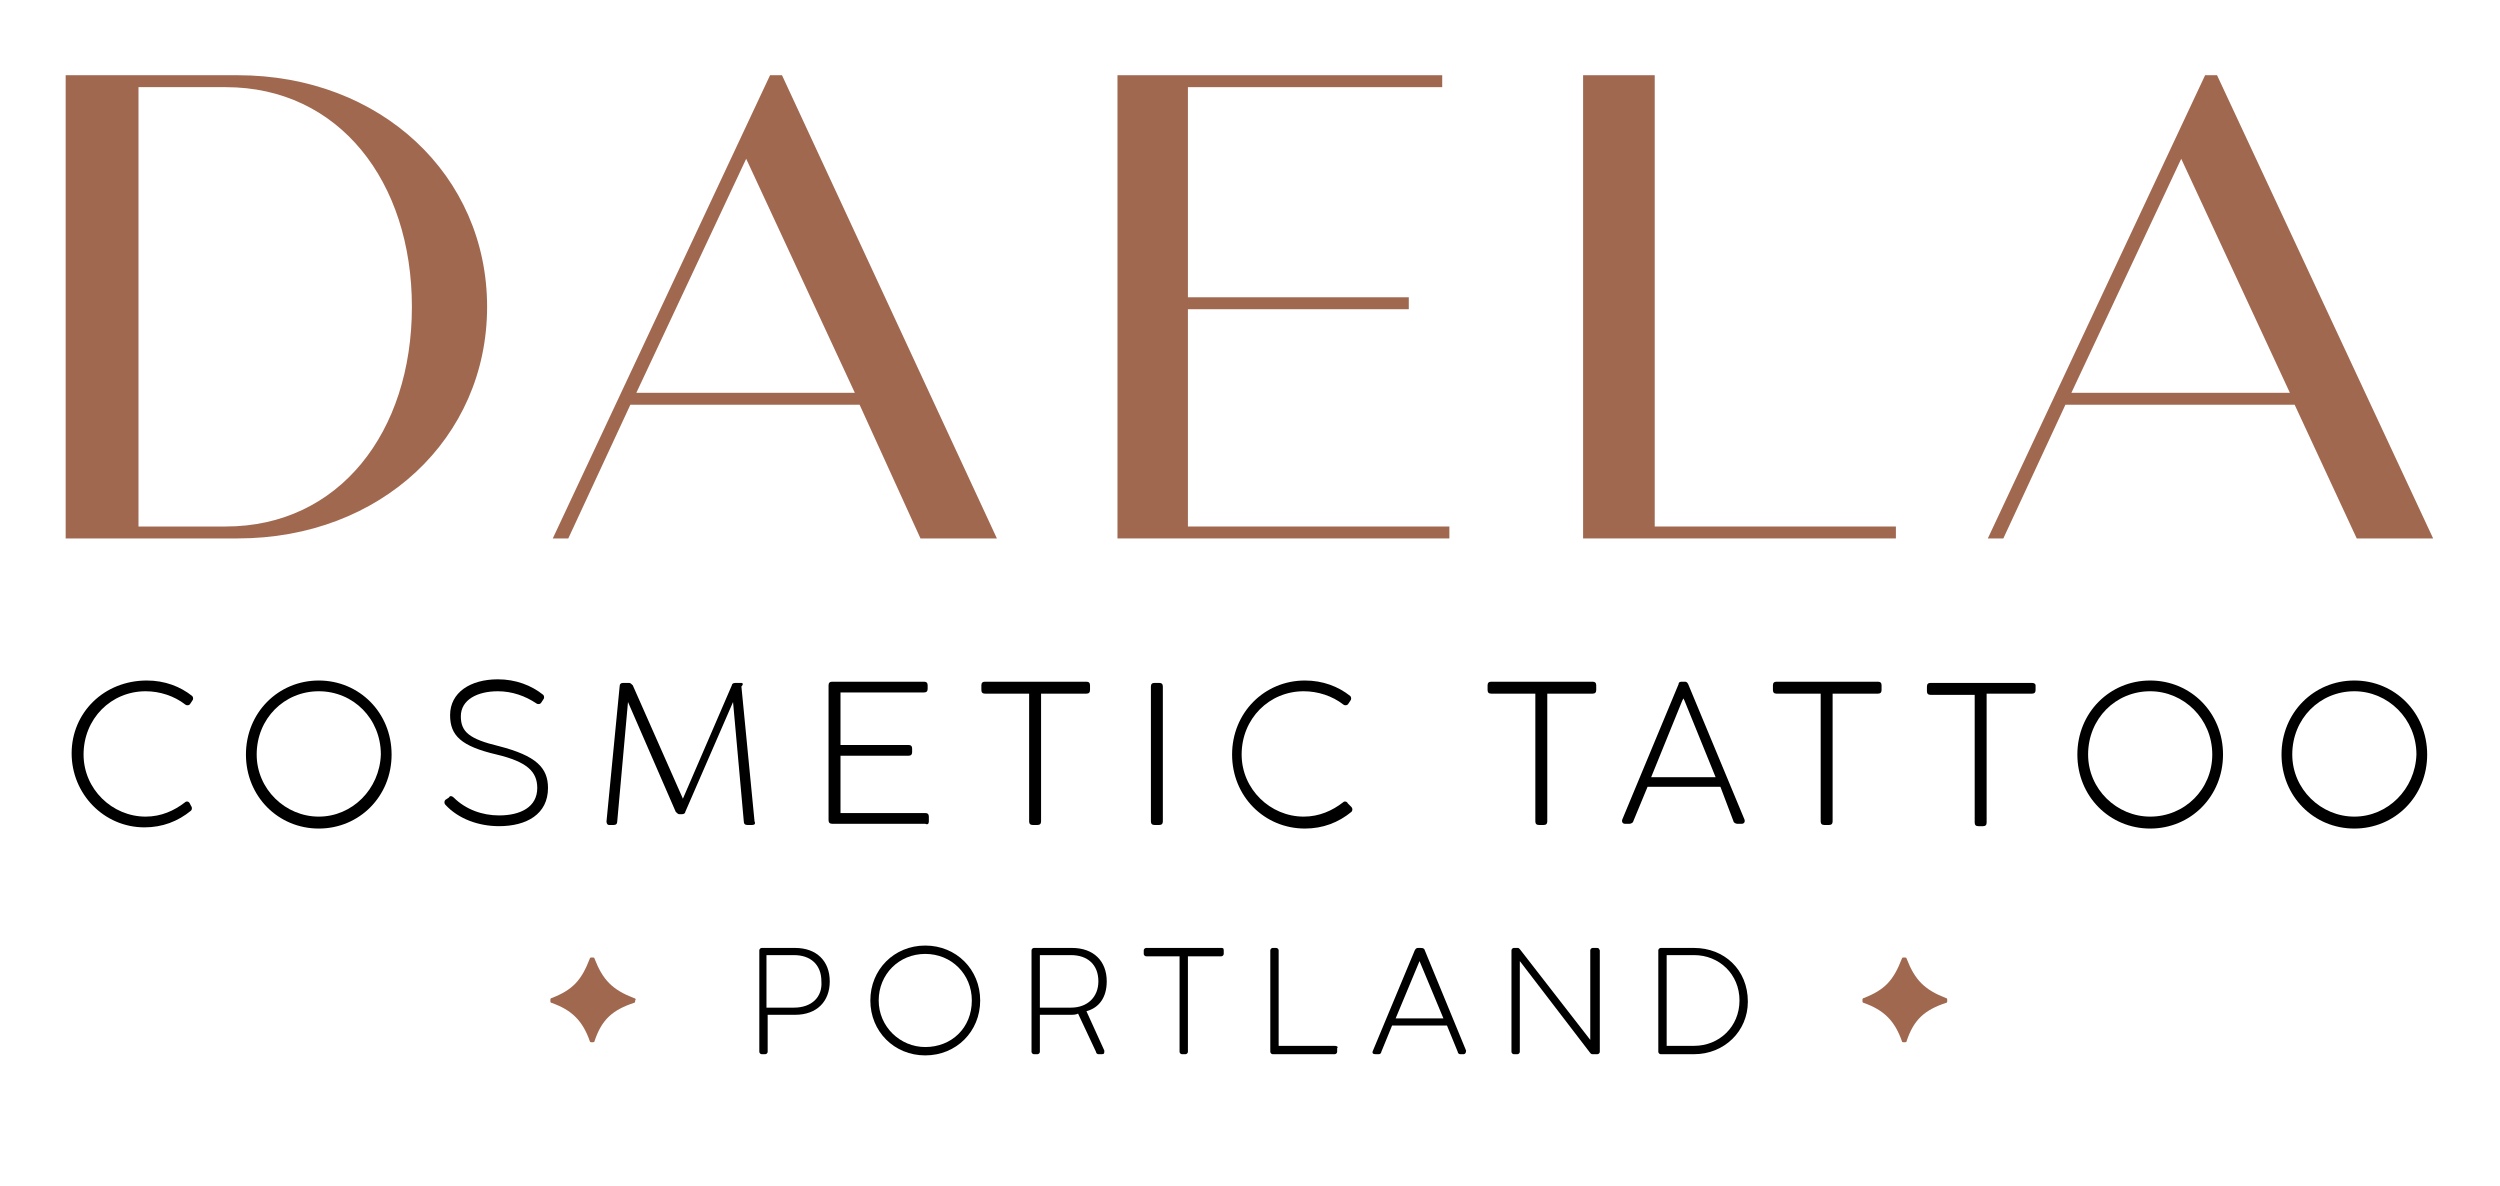
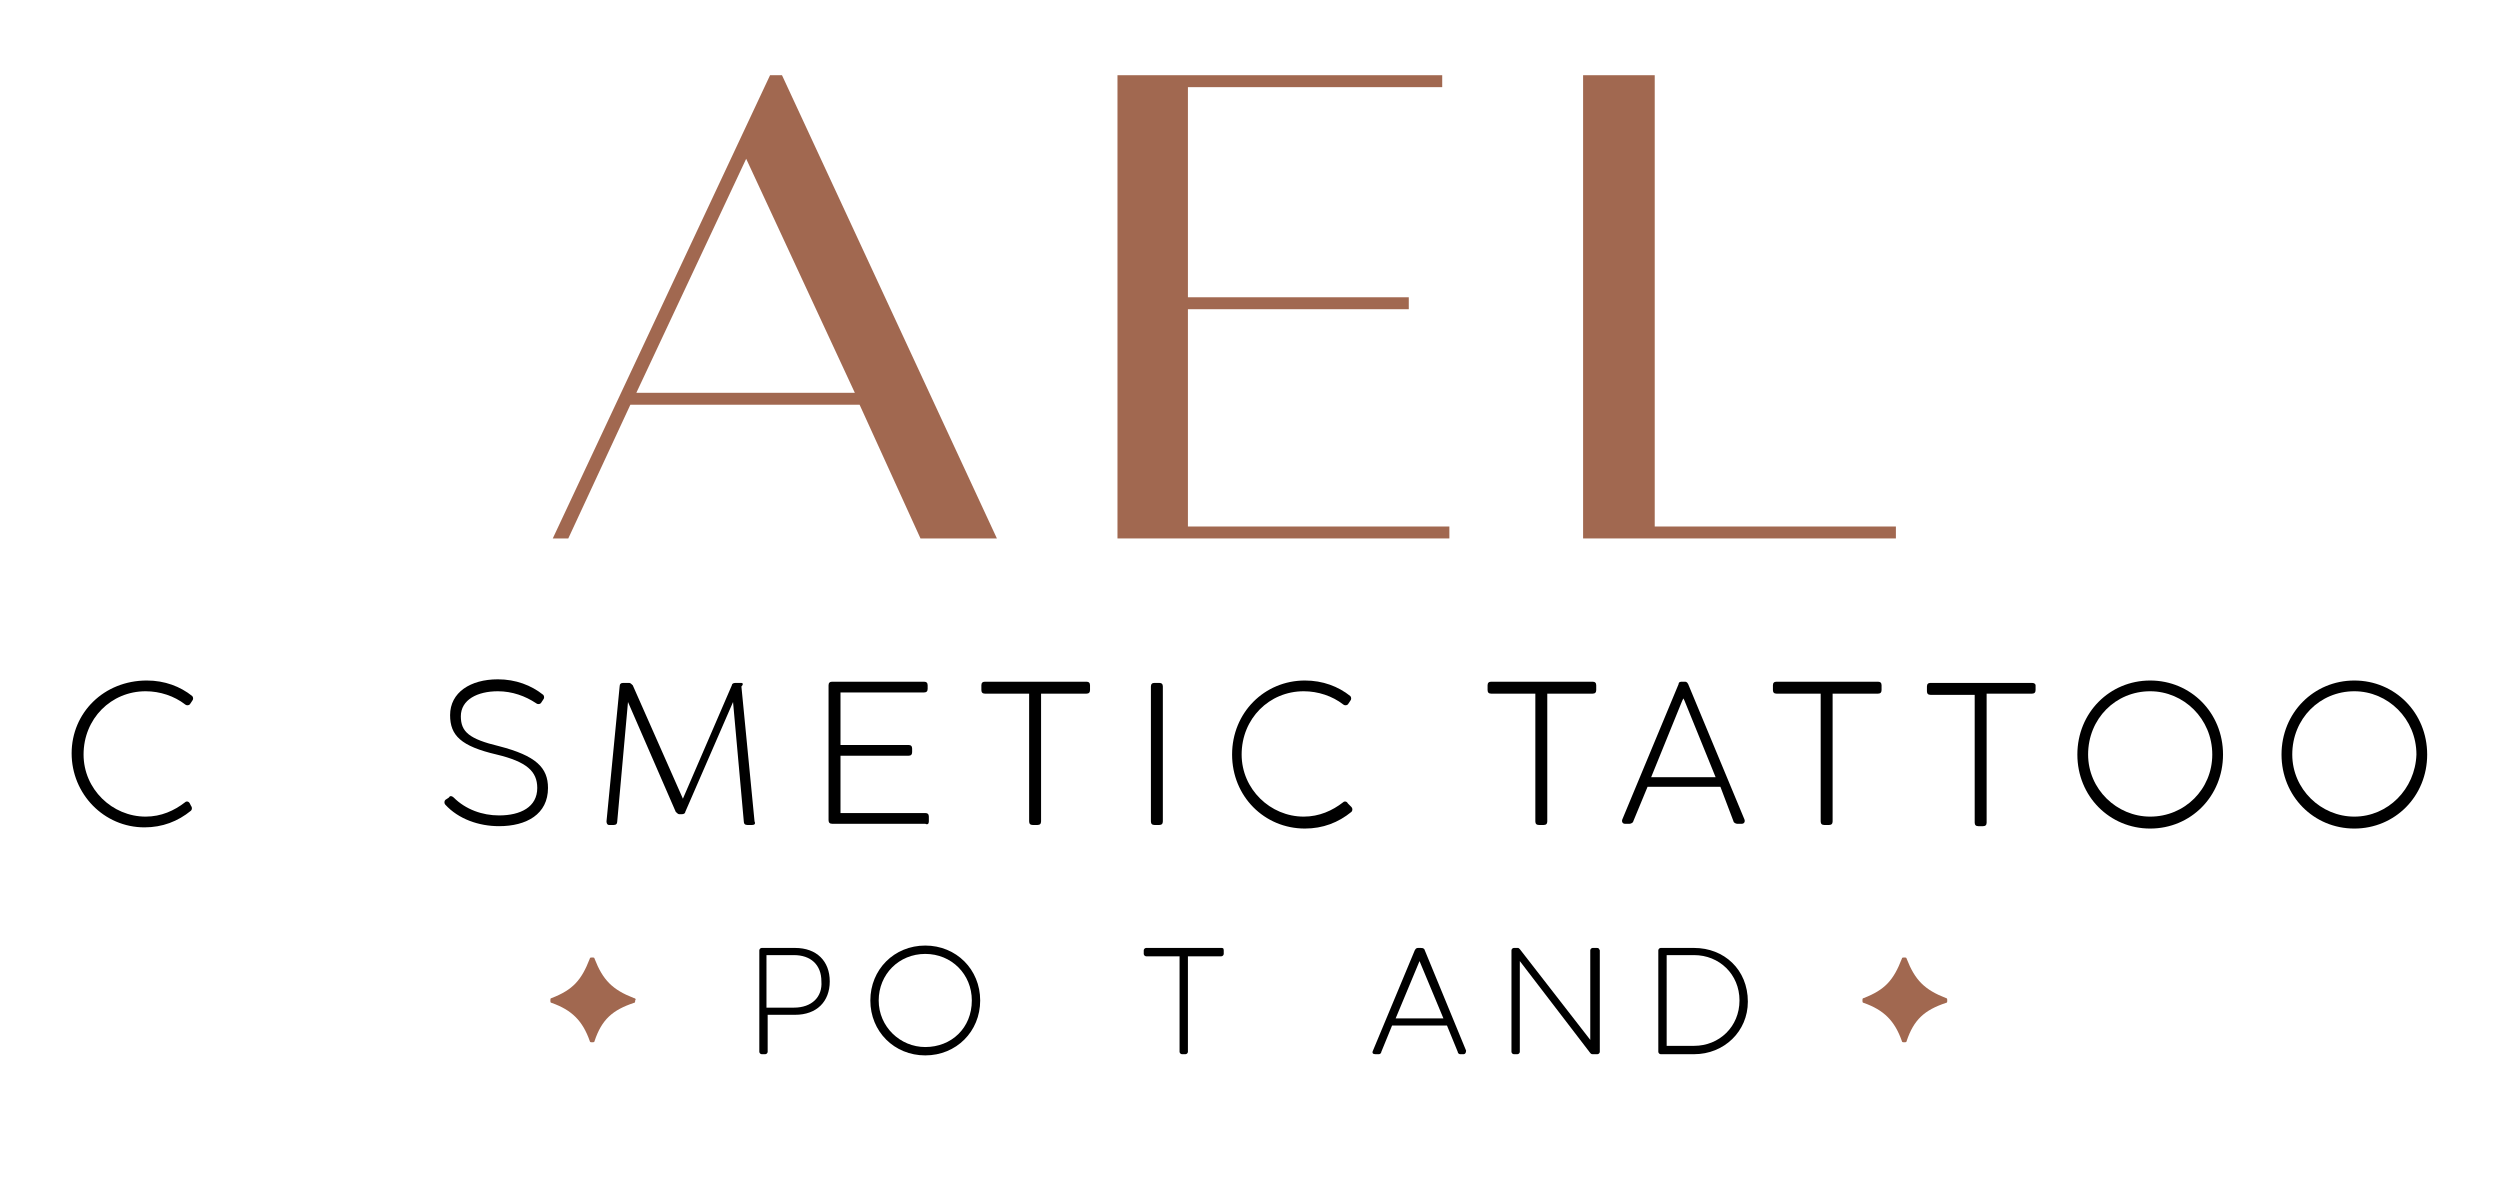
<svg xmlns="http://www.w3.org/2000/svg" id="Layer_1" x="0px" y="0px" viewBox="0 0 209.4 99.3" style="enable-background:new 0 0 209.4 99.3;" xml:space="preserve">
  <style type="text/css">	.st0{fill:#95715E;}	.st1{fill:#C0BDB4;}	.st2{fill:#D5C9BC;}	.st3{fill:#EEEFEB;}	.st4{fill:#576055;}	.st5{fill:#A16850;}	.st6{fill:#200800;}	.st7{fill:#8F6C53;}	.st8{fill:#44424E;}	.st9{fill:#FFFFFF;}	.st10{fill-rule:evenodd;clip-rule:evenodd;fill:#A16850;}	.st11{stroke:#000000;stroke-width:5.000000e-02;stroke-miterlimit:10;}</style>
  <g>
-     <path class="st5" d="M19.9,6.3H5.5v38.8h14.4c12,0,20.9-8.4,20.9-19.4S31.9,6.3,19.9,6.3z M18.9,44.1h-7.3V7.3h7.3  c9.5,0,15.6,7.9,15.6,18.4S28.4,44.1,18.9,44.1z" />
    <path class="st5" d="M52.8,33.9h19.2l5.1,11.2h6.4L65.5,6.3h-1L46.3,45.1h1.3L52.8,33.9z M62.5,13.3l9.1,19.6H53.3L62.5,13.3z" />
    <polygon class="st5" points="121.4,44.1 99.5,44.1 99.5,25.9 118,25.9 118,24.9 99.5,24.9 99.5,7.3 120.8,7.3 120.8,6.3 93.6,6.3   93.6,45.1 121.4,45.1  " />
    <polygon class="st5" points="158.8,44.1 138.6,44.1 138.6,6.3 132.6,6.3 132.6,45.1 158.8,45.1  " />
-     <path class="st5" d="M184.7,6.3l-18.2,38.8h1.3l5.2-11.2h19.2l5.2,11.2h6.4L185.7,6.3H184.7z M173.5,32.9l9.2-19.6l9.1,19.6H173.5z  " />
    <path d="M15.9,67.3c-0.1-0.2-0.3-0.2-0.4-0.1c-0.9,0.7-2,1.2-3.3,1.2c-2.8,0-5.2-2.3-5.2-5.2c0-3,2.3-5.3,5.2-5.3  c1.2,0,2.4,0.4,3.3,1.1c0.1,0.1,0.3,0.1,0.4,0l0.2-0.3c0.1-0.1,0.1-0.3,0-0.4c-1-0.8-2.3-1.3-3.8-1.3C8.7,57,6,59.7,6,63.1  s2.7,6.2,6.1,6.2c1.5,0,2.8-0.5,3.9-1.4c0.1-0.1,0.1-0.3,0-0.4L15.9,67.3z" />
-     <path d="M26.7,57c-3.4,0-6.1,2.7-6.1,6.2s2.7,6.2,6.1,6.2c3.4,0,6.1-2.7,6.1-6.2S30.1,57,26.7,57z M26.7,68.4  c-2.8,0-5.2-2.3-5.2-5.2c0-3,2.3-5.3,5.2-5.3s5.2,2.3,5.2,5.3C31.8,66.1,29.5,68.4,26.7,68.4z" />
    <path d="M41.8,62.5c-2.5-0.6-3.2-1.2-3.2-2.5c0-1.4,1.4-2.1,3.1-2.1c1.2,0,2.3,0.4,3.2,1c0.1,0.1,0.3,0.1,0.4,0l0.2-0.3  c0.1-0.1,0.1-0.3,0-0.4c-1-0.8-2.3-1.3-3.8-1.3c-2.3,0-4,1.1-4,3c0,1.7,0.9,2.6,3.9,3.3c2.5,0.6,3.4,1.4,3.4,2.8  c0,1.6-1.4,2.3-3.2,2.3c-1.4,0-2.8-0.5-3.8-1.5c-0.1-0.1-0.3-0.2-0.4,0L37.3,67c-0.1,0.1-0.1,0.3,0,0.4c1.1,1.2,2.8,1.8,4.5,1.8  c2.3,0,4.1-1,4.1-3.2C45.9,64.3,44.9,63.3,41.8,62.5z" />
    <path d="M62.1,57.2h-0.5c-0.2,0-0.3,0.1-0.3,0.2l-4.1,9.5L53,57.4c-0.1-0.1-0.2-0.2-0.3-0.2h-0.5c-0.2,0-0.3,0.1-0.3,0.3l-1.1,11.3  c0,0.2,0.1,0.3,0.2,0.3h0.4c0.2,0,0.3-0.1,0.3-0.3l0.9-10l4,9.2c0.1,0.1,0.2,0.2,0.3,0.2h0.2c0.2,0,0.3-0.1,0.3-0.2l4-9.2l0.9,10  c0,0.2,0.1,0.3,0.3,0.3h0.4c0.2,0,0.3-0.1,0.2-0.3l-1.1-11.3C62.3,57.3,62.2,57.2,62.1,57.2z" />
    <path d="M77.8,68.8v-0.4c0-0.2-0.1-0.3-0.3-0.3h-7.1v-4.8h5.7c0.2,0,0.3-0.1,0.3-0.3v-0.3c0-0.2-0.1-0.3-0.3-0.3h-5.7v-4.4h7  c0.2,0,0.3-0.1,0.3-0.3v-0.3c0-0.2-0.1-0.3-0.3-0.3h-7.7c-0.2,0-0.3,0.1-0.3,0.3v11.3c0,0.2,0.1,0.3,0.3,0.3h7.8  C77.7,69.1,77.8,69,77.8,68.8z" />
    <path d="M86.9,69.1c0.2,0,0.3-0.1,0.3-0.3V58.1h3.8c0.2,0,0.3-0.1,0.3-0.3v-0.4c0-0.2-0.1-0.3-0.3-0.3h-8.5c-0.2,0-0.3,0.1-0.3,0.3  v0.4c0,0.2,0.1,0.3,0.3,0.3h3.7v10.7c0,0.2,0.1,0.3,0.3,0.3H86.9z" />
    <path d="M96.7,57.2c-0.2,0-0.3,0.1-0.3,0.3v11.3c0,0.2,0.1,0.3,0.3,0.3h0.4c0.2,0,0.3-0.1,0.3-0.3V57.5c0-0.2-0.1-0.3-0.3-0.3H96.7  z" />
    <path d="M112.9,67.3c-0.1-0.2-0.3-0.2-0.4-0.1c-0.9,0.7-2,1.2-3.3,1.2c-2.8,0-5.2-2.3-5.2-5.2c0-3,2.3-5.3,5.2-5.3  c1.2,0,2.4,0.4,3.3,1.1c0.1,0.1,0.3,0.1,0.4,0l0.2-0.3c0.1-0.1,0.1-0.3,0-0.4c-1-0.8-2.3-1.3-3.8-1.3c-3.4,0-6.1,2.7-6.1,6.2  s2.7,6.2,6.1,6.2c1.5,0,2.8-0.5,3.9-1.4c0.1-0.1,0.1-0.3,0-0.4L112.9,67.3z" />
    <path d="M128.6,68.8c0,0.2,0.1,0.3,0.3,0.3h0.4c0.2,0,0.3-0.1,0.3-0.3V58.1h3.8c0.2,0,0.3-0.1,0.3-0.3v-0.4c0-0.2-0.1-0.3-0.3-0.3  h-8.5c-0.2,0-0.3,0.1-0.3,0.3v0.4c0,0.2,0.1,0.3,0.3,0.3h3.7V68.8z" />
    <path d="M145.2,68.8c0,0.1,0.2,0.2,0.3,0.2h0.4c0.2,0,0.3-0.2,0.2-0.4l-4.7-11.3c-0.1-0.2-0.2-0.2-0.3-0.2h-0.2  c-0.1,0-0.3,0-0.3,0.2l-4.7,11.3c-0.1,0.2,0,0.4,0.2,0.4h0.4c0.1,0,0.3-0.1,0.3-0.2l1.2-2.9h6.1L145.2,68.8z M138.3,65.1l2.6-6.4  l0.1-0.2l0.1,0.2l2.6,6.4H138.3z" />
    <path d="M157.6,57.8v-0.4c0-0.2-0.1-0.3-0.3-0.3h-8.5c-0.2,0-0.3,0.1-0.3,0.3v0.4c0,0.2,0.1,0.3,0.3,0.3h3.7v10.7  c0,0.2,0.1,0.3,0.3,0.3h0.4c0.2,0,0.3-0.1,0.3-0.3V58.1h3.8C157.5,58.1,157.6,58,157.6,57.8z" />
    <path d="M170.2,57.2h-8.5c-0.2,0-0.3,0.1-0.3,0.3v0.4c0,0.2,0.1,0.3,0.3,0.3h3.7v10.7c0,0.2,0.1,0.3,0.3,0.3h0.4  c0.2,0,0.3-0.1,0.3-0.3V58.1h3.8c0.2,0,0.3-0.1,0.3-0.3v-0.4C170.5,57.3,170.4,57.2,170.2,57.2z" />
    <path d="M180.1,57c-3.4,0-6.1,2.7-6.1,6.2s2.7,6.2,6.1,6.2c3.4,0,6.1-2.7,6.1-6.2S183.5,57,180.1,57z M180.1,68.4  c-2.8,0-5.2-2.3-5.2-5.2c0-3,2.3-5.3,5.2-5.3c2.8,0,5.2,2.3,5.2,5.3C185.3,66.1,183,68.4,180.1,68.4z" />
    <path d="M197.2,57c-3.4,0-6.1,2.7-6.1,6.2s2.7,6.2,6.1,6.2c3.4,0,6.1-2.7,6.1-6.2S200.6,57,197.2,57z M197.2,68.4  c-2.8,0-5.2-2.3-5.2-5.2c0-3,2.3-5.3,5.2-5.3c2.8,0,5.2,2.3,5.2,5.3C202.3,66.1,200,68.4,197.2,68.4z" />
    <path d="M66.6,79.4h-2.8c-0.1,0-0.2,0.1-0.2,0.2v8.5c0,0.1,0.1,0.2,0.2,0.2h0.3c0.1,0,0.2-0.1,0.2-0.2V85h2.3  c1.8,0,2.9-1.1,2.9-2.8C69.5,80.5,68.4,79.4,66.6,79.4z M66.5,84.4h-2.3V80h2.3c1.4,0,2.3,0.8,2.3,2.2C68.9,83.5,68,84.4,66.5,84.4  z" />
    <path d="M77.5,79.2c-2.6,0-4.6,2-4.6,4.6c0,2.6,2,4.6,4.6,4.6s4.6-2,4.6-4.6C82.1,81.2,80.1,79.2,77.5,79.2z M77.5,87.7  c-2.1,0-3.9-1.7-3.9-3.9c0-2.2,1.7-3.9,3.9-3.9s3.9,1.7,3.9,3.9C81.4,86.1,79.7,87.7,77.5,87.7z" />
-     <path d="M92.7,82.2c0-1.7-1.1-2.8-2.9-2.8h-3.2c-0.1,0-0.2,0.1-0.2,0.2v8.5c0,0.1,0.1,0.2,0.2,0.2h0.3c0.1,0,0.2-0.1,0.2-0.2V85  h2.5c0.3,0,0.5,0,0.7-0.1l1.5,3.2c0,0.1,0.1,0.2,0.2,0.2h0.3c0.2,0,0.2-0.1,0.2-0.3L91,84.7C92.1,84.4,92.7,83.5,92.7,82.2z   M89.7,84.4h-2.6V80h2.6c1.4,0,2.3,0.8,2.3,2.2C92,83.5,91.1,84.4,89.7,84.4z" />
    <path d="M102.3,79.4H96c-0.1,0-0.2,0.1-0.2,0.2v0.3c0,0.1,0.1,0.2,0.2,0.2h2.8v8c0,0.1,0.1,0.2,0.2,0.2h0.3c0.1,0,0.2-0.1,0.2-0.2  v-8h2.8c0.1,0,0.2-0.1,0.2-0.2v-0.3C102.5,79.4,102.4,79.4,102.3,79.4z" />
-     <path d="M111.8,87.6h-4.7v-8c0-0.1-0.1-0.2-0.2-0.2h-0.3c-0.1,0-0.2,0.1-0.2,0.2v8.5c0,0.1,0.1,0.2,0.2,0.2h5.2  c0.1,0,0.2-0.1,0.2-0.2v-0.3C112.1,87.7,112,87.6,111.8,87.6z" />
    <path d="M119,79.4h-0.2c-0.1,0-0.2,0-0.3,0.2L115,88c-0.1,0.2,0,0.3,0.2,0.3h0.3c0.1,0,0.2-0.1,0.2-0.2l0.9-2.2h4.6l0.9,2.2  c0,0.1,0.1,0.2,0.2,0.2h0.3c0.1,0,0.2-0.1,0.2-0.3l-3.5-8.5C119.2,79.4,119.1,79.4,119,79.4z M116.9,85.3l2-4.8l0-0.2l0,0.2l2,4.8  H116.9z" />
    <path d="M133.7,79.4h-0.3c-0.1,0-0.2,0.1-0.2,0.2v7.5l-5.9-7.6c-0.1-0.1-0.1-0.1-0.2-0.1h-0.3c-0.1,0-0.2,0.1-0.2,0.2v8.5  c0,0.1,0.1,0.2,0.2,0.2h0.3c0.1,0,0.2-0.1,0.2-0.2v-7.6l5.9,7.7c0.1,0.1,0.1,0.1,0.3,0.1h0.3c0.1,0,0.2-0.1,0.2-0.2v-8.5  C133.9,79.4,133.9,79.4,133.7,79.4z" />
    <path d="M141.9,79.4h-2.8c-0.1,0-0.2,0.1-0.2,0.2v8.5c0,0.1,0.1,0.2,0.2,0.2h2.8c2.5,0,4.5-1.9,4.5-4.4  C146.4,81.2,144.4,79.4,141.9,79.4z M141.9,87.6h-2.3V80h2.3c2.1,0,3.8,1.6,3.8,3.8C145.7,86,144,87.6,141.9,87.6z" />
    <path class="st5" d="M163,83.6c-1.8-0.7-2.6-1.5-3.3-3.3c0-0.1-0.1-0.1-0.2-0.1c-0.1,0-0.2,0-0.2,0.1c-0.7,1.8-1.4,2.6-3.2,3.3  c-0.1,0-0.1,0.1-0.1,0.2c0,0.1,0,0.2,0.1,0.2c1.7,0.6,2.6,1.5,3.2,3.2c0,0.1,0.1,0.1,0.2,0.1c0.1,0,0.2,0,0.2-0.1  c0.6-1.8,1.5-2.6,3.3-3.2c0.1,0,0.1-0.1,0.1-0.2C163.1,83.7,163.1,83.6,163,83.6z" />
    <path class="st5" d="M53.1,83.6c-1.8-0.7-2.6-1.5-3.3-3.3c0-0.1-0.1-0.1-0.2-0.1c-0.1,0-0.2,0-0.2,0.1c-0.7,1.8-1.4,2.6-3.2,3.3  c-0.1,0-0.1,0.1-0.1,0.2c0,0.1,0,0.2,0.1,0.2c1.7,0.6,2.6,1.5,3.2,3.2c0,0.1,0.1,0.1,0.2,0.1c0.1,0,0.2,0,0.2-0.1  c0.6-1.8,1.5-2.6,3.3-3.2c0.1,0,0.1-0.1,0.1-0.2C53.3,83.7,53.2,83.6,53.1,83.6z" />
  </g>
</svg>